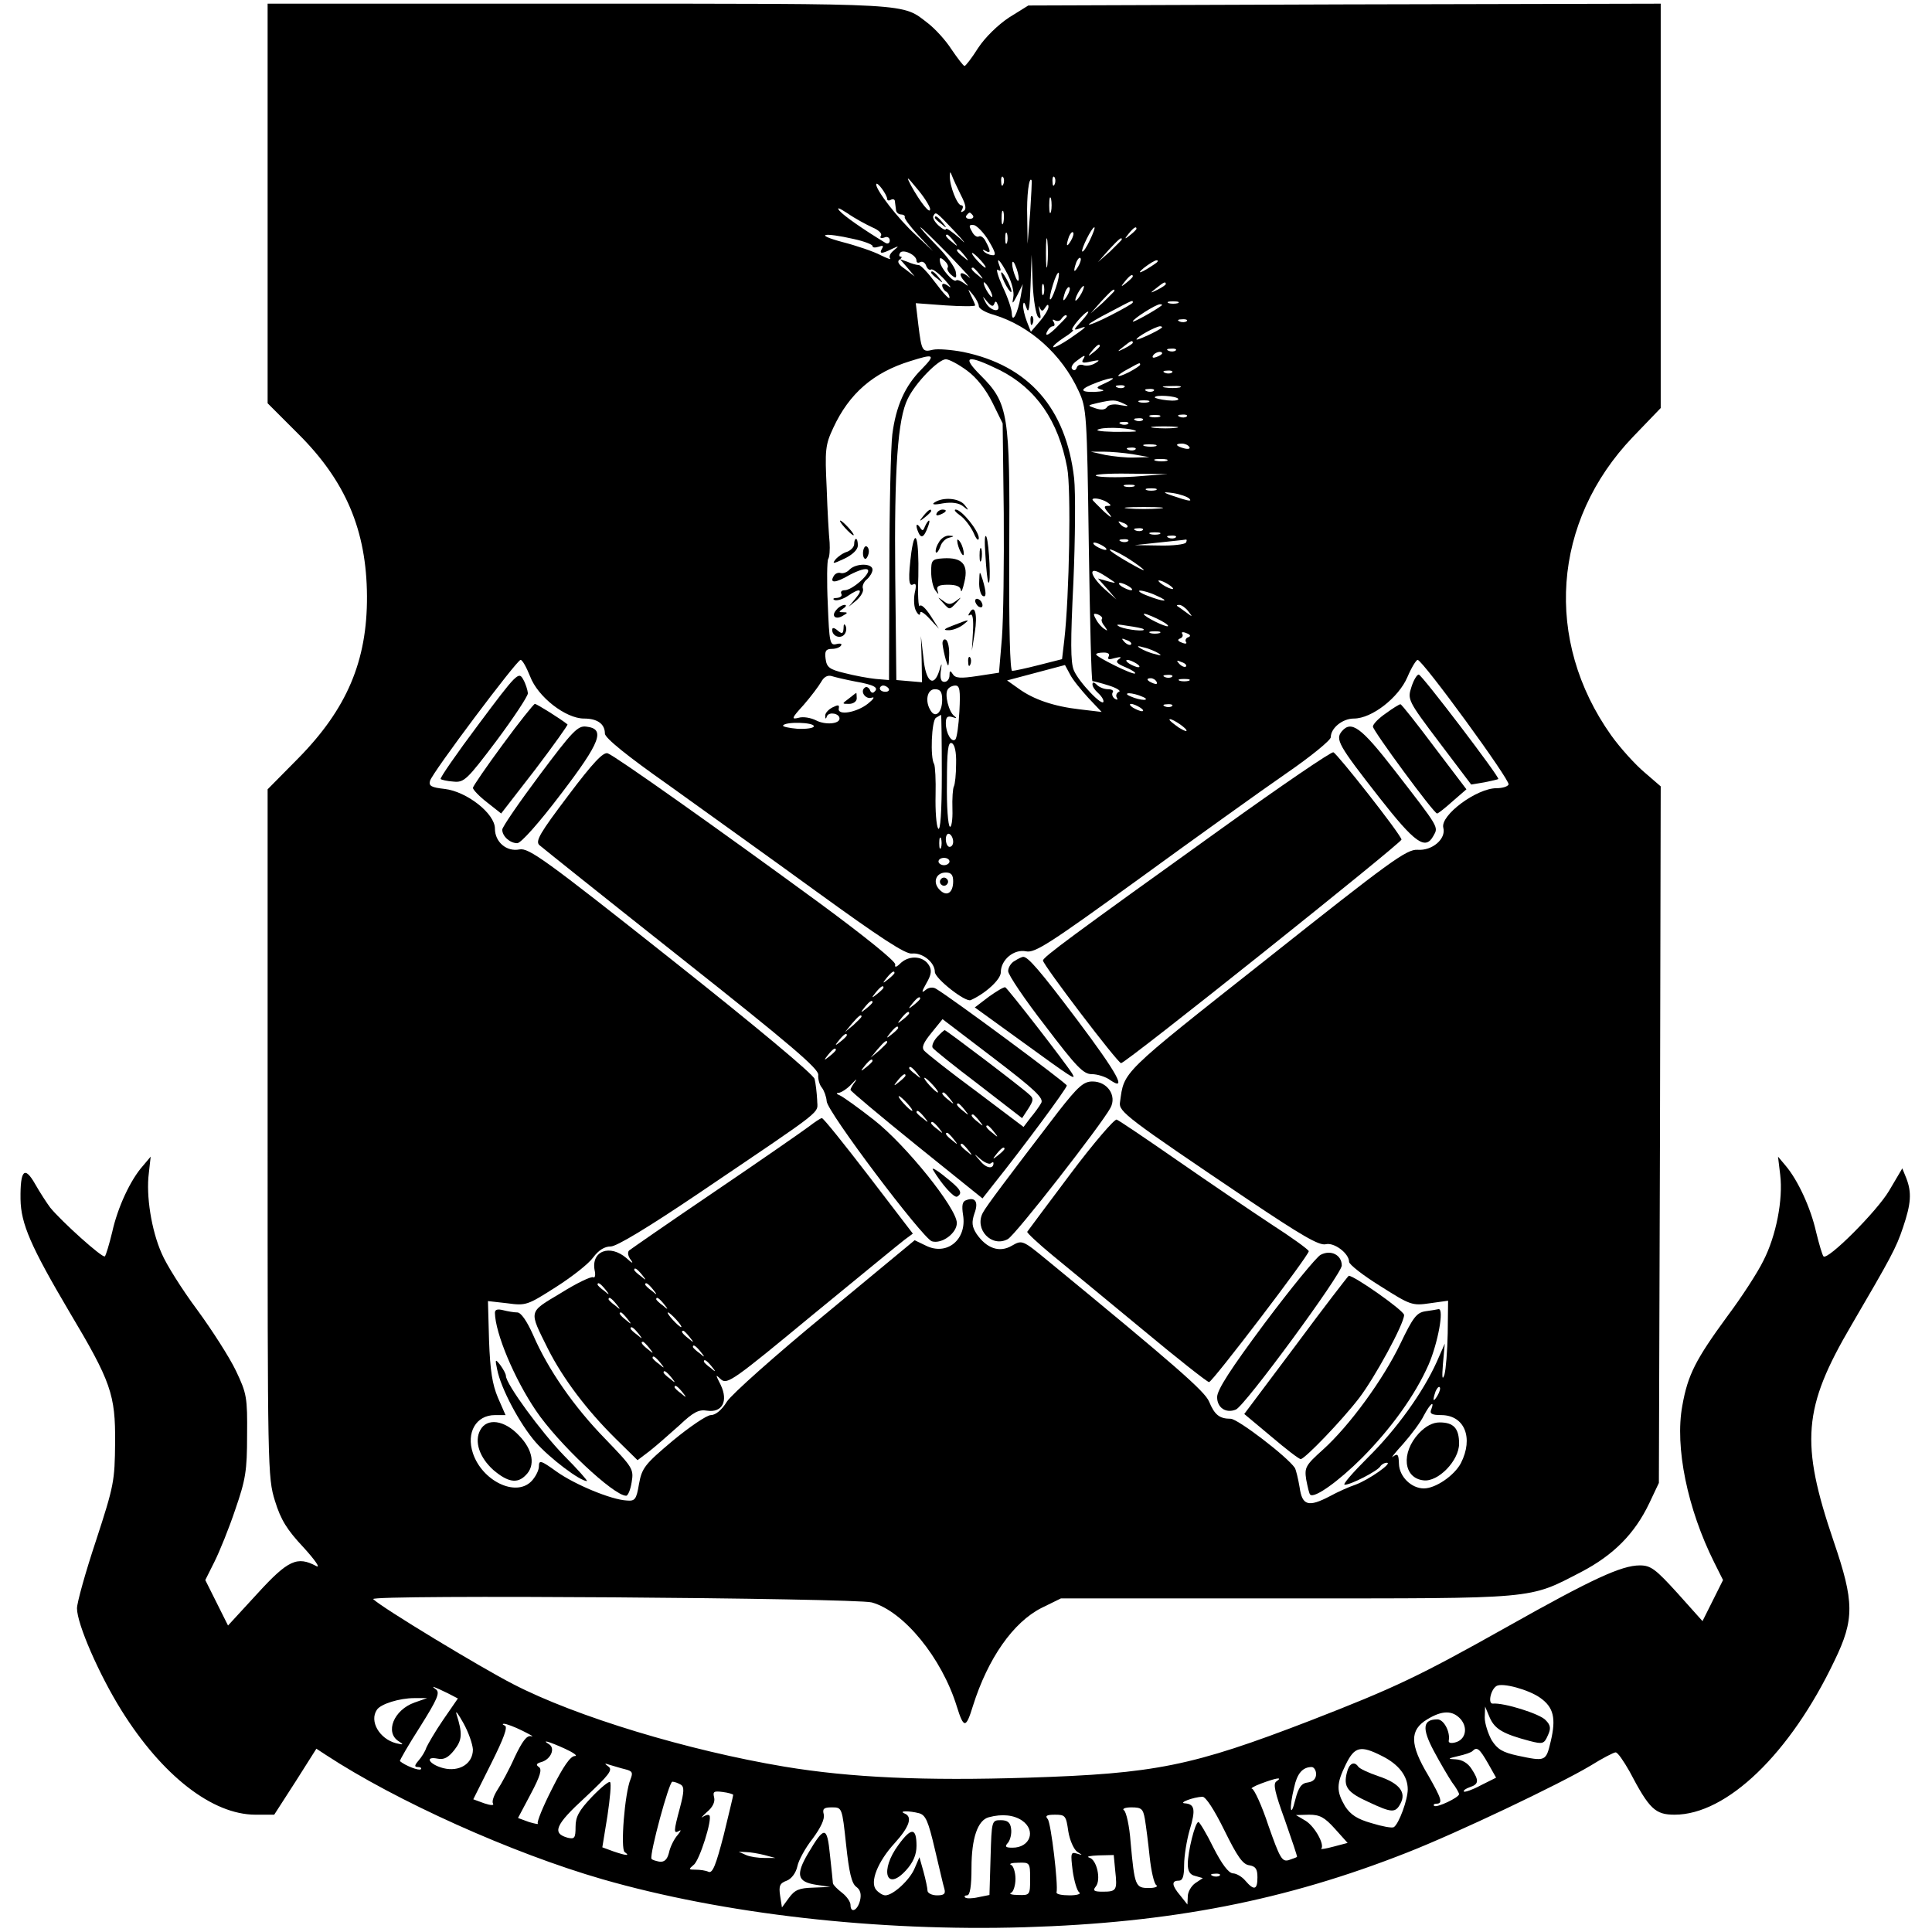
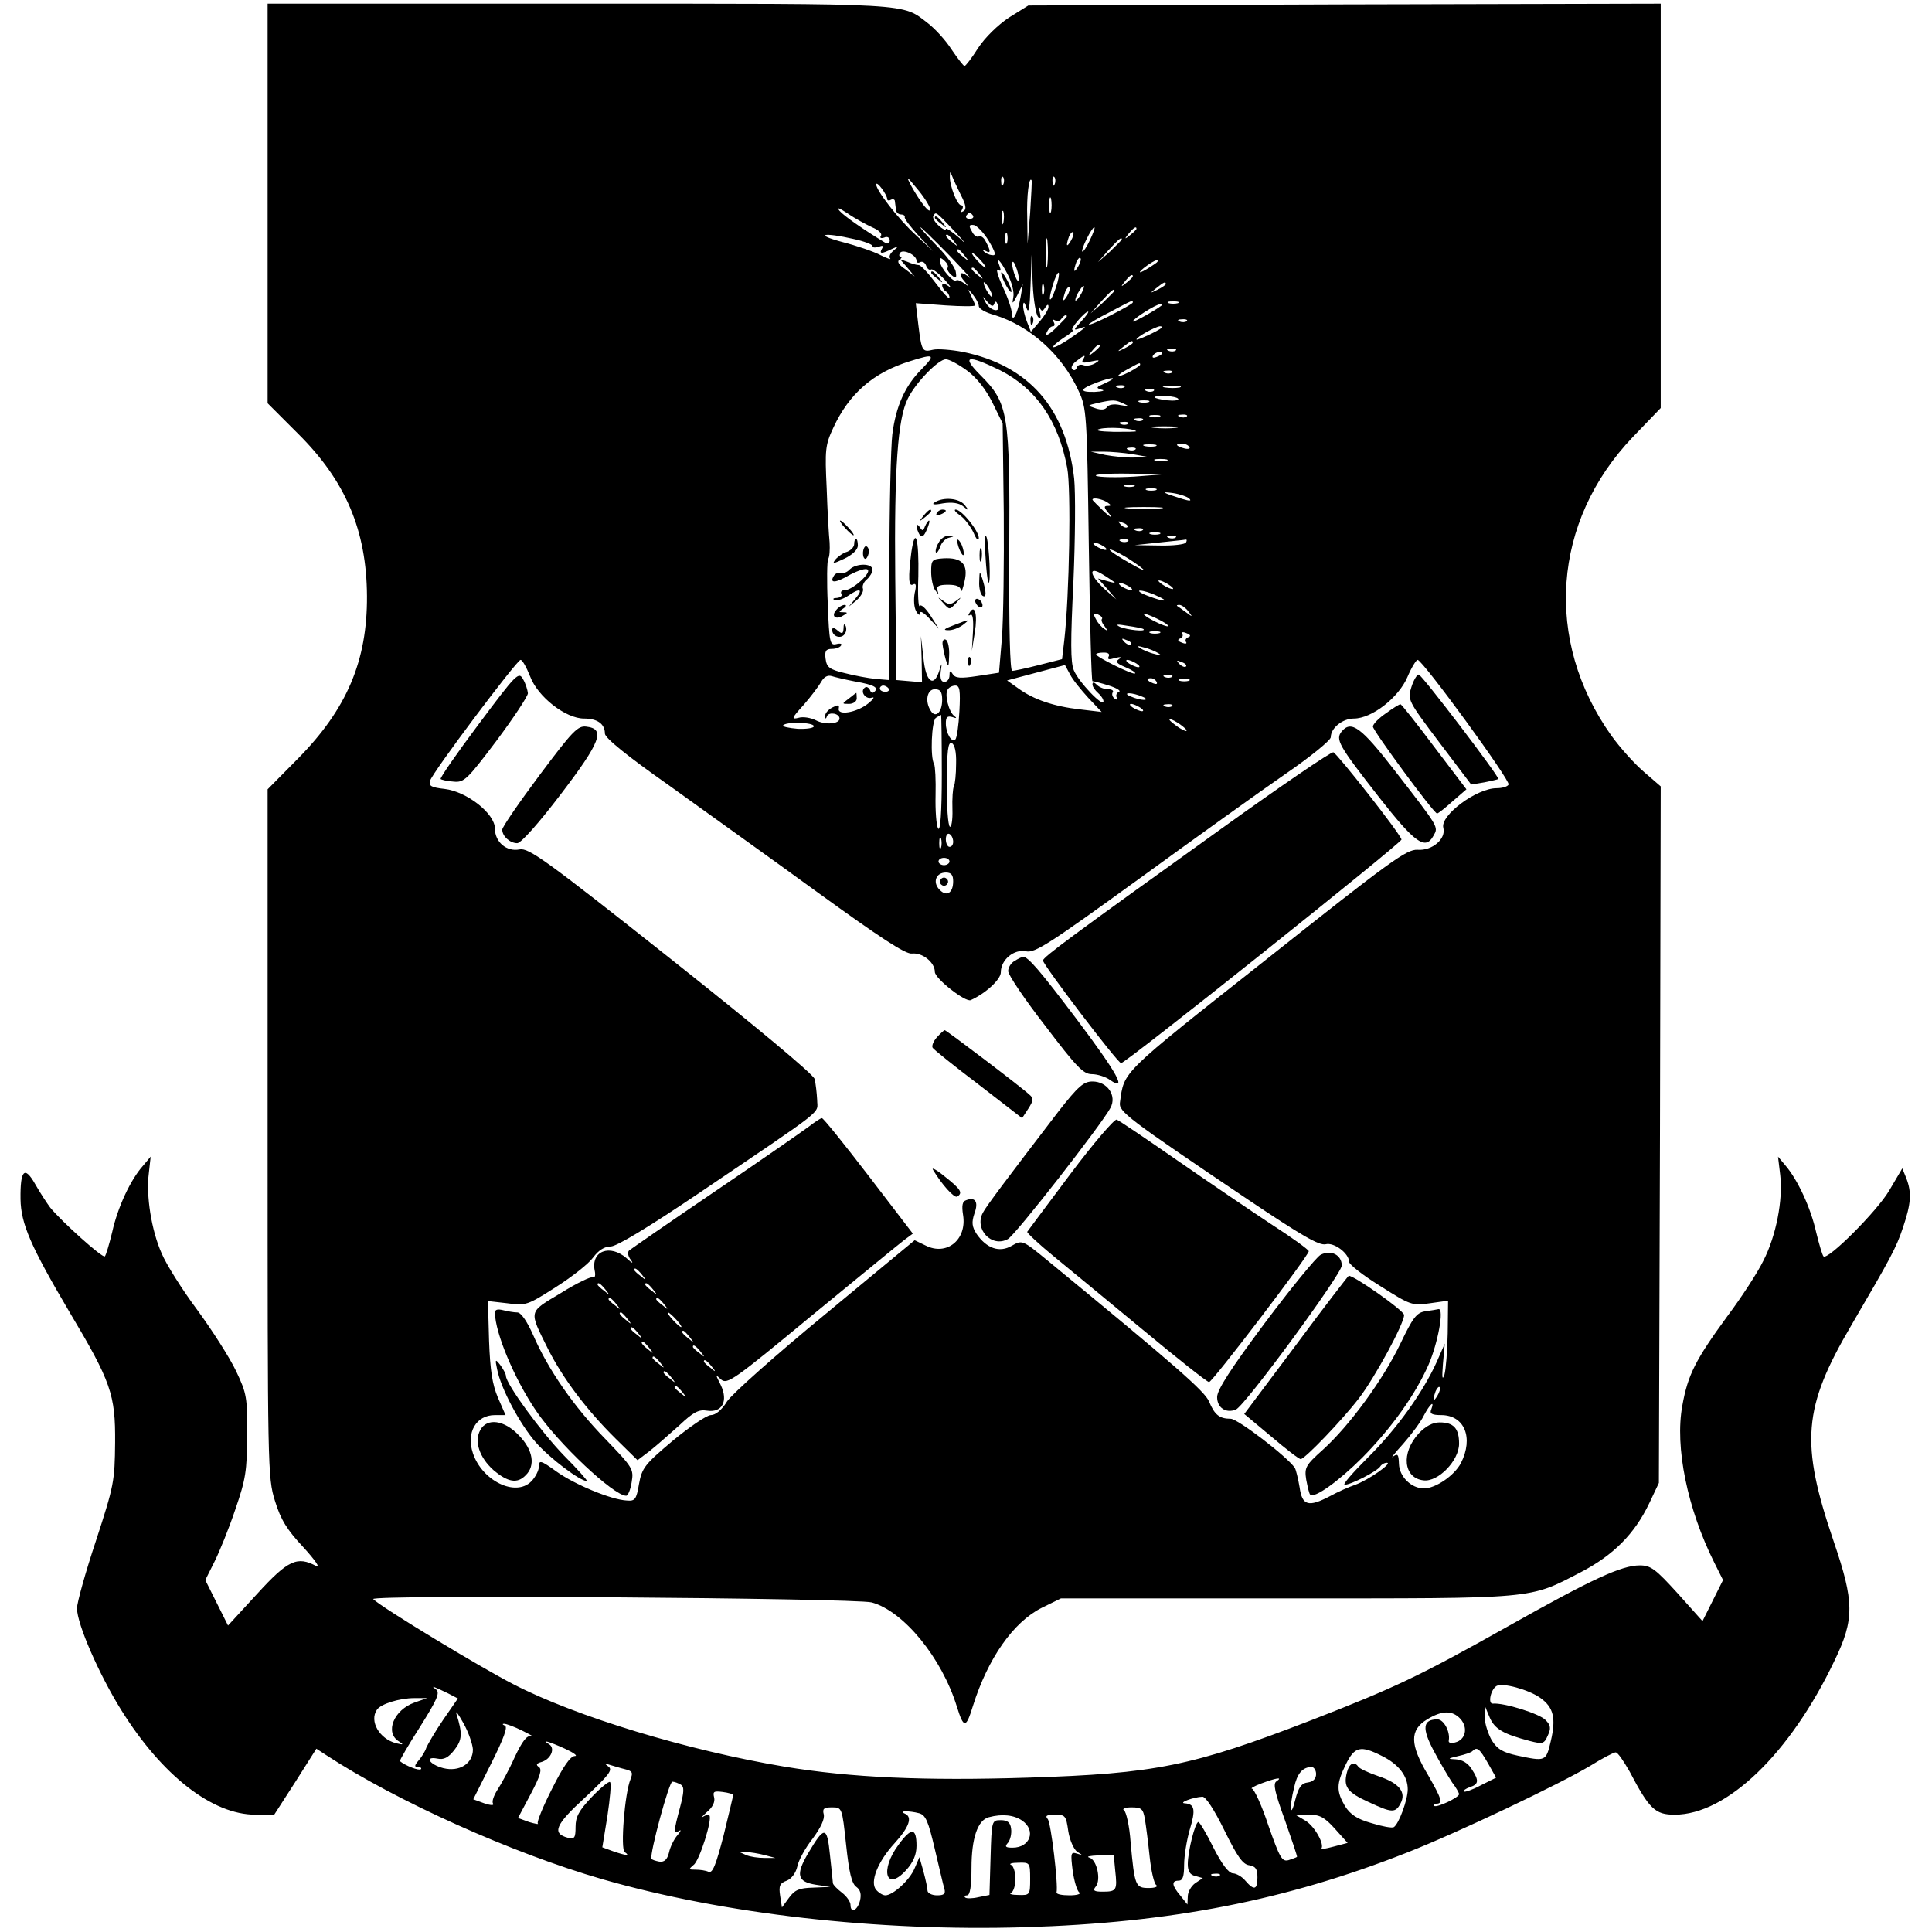
<svg xmlns="http://www.w3.org/2000/svg" version="1.0" width="527pt" height="527pt" viewBox="0 0 527 527" preserveAspectRatio="xMidYMid meet">
  <g transform="translate(0,527) scale(0.1,-0.1)" fill="#000000" stroke="none">
    <path d="M730 4715 l0 -545 83 -83 c130 -129 187 -264 188 -443 1 -177 -55 -308 -188 -443 l-83 -84 0 -937 c0 -915 0 -940 20 -1004 16 -52 33 -79 78 -127 31 -34 47 -57 35 -51 -52 28 -77 17 -161 -75 l-80 -87 -31 62 -31 62 25 50 c14 28 40 92 57 143 28 81 32 105 32 202 1 103 -1 114 -30 175 -17 36 -65 111 -106 167 -41 55 -85 125 -97 154 -28 63 -43 158 -35 219 l5 45 -21 -25 c-34 -38 -69 -113 -84 -181 -8 -33 -17 -63 -20 -66 -6 -6 -119 96 -149 133 -9 12 -28 41 -41 64 -29 51 -41 39 -40 -41 1 -67 28 -129 133 -307 114 -191 126 -226 125 -357 -1 -105 -3 -117 -52 -267 -29 -87 -52 -170 -52 -185 0 -43 61 -182 121 -278 111 -178 248 -285 366 -285 l51 0 58 90 57 90 26 -17 c192 -126 508 -268 754 -339 330 -95 750 -143 1152 -131 399 12 712 73 1044 204 135 53 415 186 500 237 32 20 63 36 68 36 6 0 22 -24 38 -52 54 -103 70 -118 123 -118 142 0 315 166 436 420 55 113 54 161 -2 325 -92 270 -84 365 48 590 108 185 122 210 141 267 22 65 24 95 9 134 l-11 27 -36 -61 c-33 -56 -168 -191 -179 -179 -3 3 -12 33 -20 66 -15 67 -50 142 -83 181 l-21 25 6 -50 c8 -67 -11 -166 -46 -234 -15 -31 -59 -99 -98 -151 -87 -119 -108 -160 -123 -244 -21 -113 14 -282 87 -428 l24 -48 -28 -56 -28 -56 -68 76 c-60 66 -73 76 -103 76 -50 0 -130 -37 -361 -167 -242 -136 -308 -167 -537 -256 -324 -125 -424 -145 -770 -156 -284 -9 -484 0 -665 30 -263 44 -568 136 -740 225 -88 45 -359 209 -382 232 -13 13 1313 3 1360 -9 87 -24 191 -151 232 -284 19 -61 25 -60 44 2 41 130 110 228 187 267 l53 26 616 0 c688 0 658 -3 803 72 88 46 146 104 186 188 l26 55 3 950 2 950 -44 38 c-25 21 -66 66 -91 101 -184 259 -161 584 59 814 l76 79 0 552 0 551 -863 -2 -862 -3 -53 -33 c-30 -20 -65 -54 -84 -83 -17 -27 -34 -49 -37 -49 -3 0 -19 21 -36 46 -16 25 -45 56 -63 70 -73 56 -31 54 -952 54 l-850 0 0 -545z m1891 23 c14 -27 16 -39 7 -44 -7 -4 -8 -3 -4 4 4 7 3 12 -2 12 -11 0 -32 54 -31 79 0 14 1 14 6 1 3 -8 14 -32 24 -52z m-84 -37 c2 -19 -26 16 -52 63 -14 27 -12 26 16 -8 18 -21 34 -46 36 -55z m200 67 c-3 -8 -6 -5 -6 6 -1 11 2 17 5 13 3 -3 4 -12 1 -19z m140 0 c-3 -8 -6 -5 -6 6 -1 11 2 17 5 13 3 -3 4 -12 1 -19z m-67 -78 l-7 -85 -1 72 c-2 58 5 114 12 101 1 -2 -1 -41 -4 -88z m-390 37 c0 -4 5 -5 10 -2 6 3 11 1 11 -4 1 -6 2 -17 3 -23 0 -7 7 -13 14 -13 6 0 11 -3 10 -7 -2 -4 15 -26 37 -50 l40 -43 -48 45 c-48 44 -107 121 -107 137 1 11 30 -28 30 -40z m447 -34 c-3 -10 -5 -2 -5 17 0 19 2 27 5 18 2 -10 2 -26 0 -35z m-488 -43 c17 -7 28 -17 24 -23 -4 -6 0 -8 9 -5 8 4 15 0 15 -8 0 -7 -5 -10 -11 -7 -61 37 -114 74 -126 88 -9 11 -1 8 22 -7 20 -14 50 -30 67 -38z m358 13 c-3 -10 -5 -4 -5 12 0 17 2 24 5 18 2 -7 2 -21 0 -30z m-132 -25 c28 -30 33 -38 13 -18 -21 18 -38 30 -38 25 0 -4 -9 0 -20 10 -11 10 -17 22 -14 26 7 12 5 14 59 -43z m49 44 c3 -5 -1 -9 -9 -9 -8 0 -12 4 -9 9 3 4 7 8 9 8 2 0 6 -4 9 -8z m43 -69 c19 -32 21 -41 9 -39 -9 1 -19 6 -23 11 -4 4 -2 5 5 1 15 -9 15 -1 1 25 -5 11 -14 17 -19 14 -5 -3 -14 3 -19 14 -9 15 -8 19 6 17 8 -2 27 -21 40 -43z m-107 -40 c41 -43 65 -69 53 -59 -24 20 -32 10 -10 -14 10 -12 9 -12 -4 -2 -9 6 -18 10 -21 7 -7 -7 -42 33 -44 51 -2 12 1 13 12 3 7 -6 12 -15 9 -19 -3 -4 2 -13 10 -20 13 -11 15 -9 12 9 -2 12 -25 44 -52 71 -27 28 -47 50 -44 50 2 0 38 -35 79 -77z m383 42 c-9 -19 -18 -33 -21 -31 -4 5 26 66 33 66 3 0 -3 -16 -12 -35z m127 31 c0 -2 -8 -10 -17 -17 -16 -13 -17 -12 -4 4 13 16 21 21 21 13z m-353 -38 c-3 -7 -5 -2 -5 12 0 14 2 19 5 13 2 -7 2 -19 0 -25z m110 -60 c-2 -18 -4 -4 -4 32 0 36 2 50 4 33 2 -18 2 -48 0 -65z m64 65 c-12 -20 -14 -14 -5 12 4 9 9 14 11 11 3 -2 0 -13 -6 -23z m-592 5 c28 -6 51 -15 51 -19 0 -5 7 -5 17 -2 11 4 14 3 9 -5 -9 -15 -1 -15 27 -1 20 9 20 9 5 -4 -10 -8 -14 -17 -10 -22 4 -4 -8 0 -26 9 -19 10 -66 26 -105 36 -78 21 -51 27 32 8z m272 -5 c13 -16 12 -17 -3 -4 -17 13 -22 21 -14 21 2 0 10 -8 17 -17z m459 4 c0 -2 -15 -16 -32 -33 l-33 -29 29 33 c28 30 36 37 36 29z m-560 -58 c0 -6 5 -7 10 -4 6 3 13 -1 16 -9 3 -9 9 -14 14 -11 4 2 20 -10 36 -27 16 -18 21 -26 12 -19 -11 8 -18 9 -18 3 0 -6 5 -14 10 -17 6 -3 10 -11 10 -17 0 -6 -17 12 -37 39 -20 27 -41 50 -47 50 -6 0 -20 4 -31 9 l-20 7 20 -23 20 -24 -26 20 c-18 12 -23 21 -15 26 6 4 7 8 3 8 -5 0 -5 5 -2 10 7 12 45 -5 45 -21z m131 14 c13 -16 12 -17 -3 -4 -17 13 -22 21 -14 21 2 0 10 -8 17 -17z m44 -13 c10 -11 16 -20 13 -20 -3 0 -13 9 -23 20 -10 11 -16 20 -13 20 3 0 13 -9 23 -20z m157 -155 c7 -7 8 -2 4 15 -3 14 -3 19 0 11 5 -11 8 -11 15 0 6 9 9 10 9 2 0 -7 -11 -25 -24 -40 l-24 -28 -11 28 c-6 16 -11 36 -10 45 1 11 4 7 9 -8 6 -18 9 0 11 60 l3 85 3 -80 c2 -44 9 -84 15 -90z m109 138 c-12 -20 -14 -14 -5 12 4 9 9 14 11 11 3 -2 0 -13 -6 -23z m-192 -22 c11 -21 18 -49 15 -62 -4 -20 -2 -19 11 6 l15 30 -6 -35 c-8 -45 -23 -74 -24 -45 0 11 -11 44 -25 73 -13 29 -19 50 -13 46 8 -5 9 -2 5 9 -12 31 2 17 22 -22z m30 -11 c0 -9 -4 -8 -9 5 -5 11 -9 27 -9 35 0 9 4 8 9 -5 5 -11 9 -27 9 -35z m371 40 c-35 -24 -54 -31 -30 -11 14 11 30 21 35 21 6 0 3 -5 -5 -10z m-479 -27 c13 -16 12 -17 -3 -4 -17 13 -22 21 -14 21 2 0 10 -8 17 -17z m209 -38 c-16 -47 -23 -40 -8 8 6 20 13 35 16 33 2 -3 -1 -21 -8 -41z m210 31 c0 -2 -8 -10 -17 -17 -16 -13 -17 -12 -4 4 13 16 21 21 21 13z m-390 -36 c6 -11 8 -20 6 -20 -3 0 -10 9 -16 20 -6 11 -8 20 -6 20 3 0 10 -9 16 -20z m147 -12 c-3 -7 -5 -2 -5 12 0 14 2 19 5 13 2 -7 2 -19 0 -25z m333 27 c0 -2 -10 -9 -22 -15 -22 -11 -22 -10 -4 4 21 17 26 19 26 11z m-269 -32 c-12 -20 -14 -14 -5 12 4 9 9 14 11 11 3 -2 0 -13 -6 -23z m39 7 c-6 -11 -13 -20 -16 -20 -2 0 0 9 6 20 6 11 13 20 16 20 2 0 0 -9 -6 -20z m-280 -35 c0 -7 19 -18 42 -24 97 -30 184 -107 230 -207 22 -47 23 -61 28 -422 3 -204 7 -371 10 -370 3 0 23 -5 45 -12 22 -7 34 -15 27 -17 -6 -3 -9 -10 -6 -15 4 -7 2 -8 -5 -4 -6 4 -9 12 -6 17 4 5 -2 9 -12 9 -11 0 -24 5 -31 12 -8 8 -12 8 -12 1 0 -6 7 -16 15 -23 8 -7 15 -17 15 -23 0 -18 -68 53 -81 85 -9 22 -9 79 -1 241 5 116 6 244 2 282 -22 192 -124 308 -303 345 -32 6 -69 9 -82 6 -29 -7 -31 -5 -40 68 l-7 59 81 -6 c45 -3 81 -3 81 0 0 2 -5 14 -11 26 -10 21 -10 21 5 3 9 -11 16 -25 16 -31z m370 42 c0 -2 -15 -16 -32 -33 l-33 -29 29 33 c28 30 36 37 36 29z m-328 -36 c3 9 6 8 10 -3 9 -23 -22 -16 -34 8 -9 18 -9 18 5 1 11 -13 16 -14 19 -6z m378 4 c0 -3 -27 -18 -60 -35 -33 -17 -60 -28 -60 -25 0 2 26 18 58 34 64 34 62 33 62 26z m123 -2 c-7 -2 -19 -2 -25 0 -7 3 -2 5 12 5 14 0 19 -2 13 -5z m-44 -6 c-16 -13 -79 -48 -79 -44 0 7 63 47 74 47 5 0 7 -1 5 -3z m-220 -44 c-21 -23 -22 -25 -4 -19 24 9 19 4 -29 -29 -21 -14 -40 -24 -43 -22 -2 3 11 14 29 26 18 11 29 21 24 21 -10 0 33 50 42 50 3 0 -5 -12 -19 -27z m-39 14 c0 -2 -14 -16 -31 -33 -19 -18 -28 -22 -24 -11 4 9 11 17 17 17 5 0 6 5 2 12 -4 6 -3 8 4 4 6 -3 13 -2 17 4 6 9 15 14 15 7z m327 -13 c-3 -3 -12 -4 -19 -1 -8 3 -5 6 6 6 11 1 17 -2 13 -5z m-68 -18 c-10 -9 -69 -36 -69 -32 0 7 52 35 64 36 5 0 7 -2 5 -4z m-79 -41 c0 -2 -10 -9 -22 -15 -22 -11 -22 -10 -4 4 21 17 26 19 26 11z m-90 -9 c0 -2 -8 -10 -17 -17 -16 -13 -17 -12 -4 4 13 16 21 21 21 13z m207 -12 c-3 -3 -12 -4 -19 -1 -8 3 -5 6 6 6 11 1 17 -2 13 -5z m-37 -8 c0 -2 -7 -7 -16 -10 -8 -3 -12 -2 -9 4 6 10 25 14 25 6z m-656 -43 c-45 -45 -70 -100 -80 -178 -4 -33 -8 -197 -8 -365 l-1 -305 -36 3 c-20 2 -58 9 -85 16 -42 10 -49 16 -52 39 -3 21 1 27 17 27 11 0 22 4 25 9 4 5 -2 7 -13 4 -17 -4 -19 4 -23 109 -3 62 -2 118 1 123 4 6 5 26 4 45 -2 19 -6 86 -8 148 -5 105 -4 118 18 165 43 93 109 151 210 182 66 21 70 18 31 -22z m440 26 c-5 -9 1 -10 22 -5 24 5 26 4 11 -5 -10 -6 -24 -8 -32 -5 -8 3 -16 0 -18 -7 -2 -7 -8 -9 -12 -4 -5 4 0 14 11 22 23 18 27 18 18 4z m-316 -30 c26 -19 51 -51 69 -87 l28 -57 3 -245 c1 -135 -1 -288 -5 -340 l-8 -95 -59 -9 c-46 -7 -60 -6 -67 5 -7 11 -9 10 -9 -3 0 -10 -6 -18 -14 -18 -9 0 -12 9 -10 28 4 26 3 26 -4 2 -15 -47 -37 -30 -43 35 l-7 60 2 -63 1 -63 -35 3 -35 3 -3 280 c-3 298 7 433 34 487 21 44 84 108 104 108 9 0 35 -14 58 -31z m90 1 c98 -50 159 -137 183 -266 11 -57 6 -350 -8 -471 l-6 -51 -63 -16 c-35 -9 -68 -16 -73 -16 -6 0 -9 117 -8 323 2 378 -2 407 -78 483 -54 54 -37 58 53 14z m382 15 c0 -2 -13 -11 -30 -20 -38 -19 -40 -11 -2 9 31 17 32 18 32 11z m87 -21 c-3 -3 -12 -4 -19 -1 -8 3 -5 6 6 6 11 1 17 -2 13 -5z m-182 -29 c-25 -11 -27 -13 -10 -18 11 -2 2 -5 -19 -6 -44 -1 -41 8 7 26 43 16 59 15 22 -2z m52 -11 c-3 -3 -12 -4 -19 -1 -8 3 -5 6 6 6 11 1 17 -2 13 -5z m151 -1 c-10 -2 -28 -2 -40 0 -13 2 -5 4 17 4 22 1 32 -1 23 -4z m-71 -9 c-3 -3 -12 -4 -19 -1 -8 3 -5 6 6 6 11 1 17 -2 13 -5z m67 -22 c2 -4 -11 -6 -30 -4 -19 2 -34 6 -34 8 0 8 59 4 64 -4z m-149 -13 c16 -7 14 -8 -9 -4 -17 4 -32 1 -36 -5 -5 -8 -16 -9 -31 -4 -24 8 -24 8 6 15 41 9 47 9 70 -2z m68 4 c-7 -2 -19 -2 -25 0 -7 3 -2 5 12 5 14 0 19 -2 13 -5z m30 -40 c-7 -2 -19 -2 -25 0 -7 3 -2 5 12 5 14 0 19 -2 13 -5z m74 1 c-3 -3 -12 -4 -19 -1 -8 3 -5 6 6 6 11 1 17 -2 13 -5z m-120 -10 c-3 -3 -12 -4 -19 -1 -8 3 -5 6 6 6 11 1 17 -2 13 -5z m-40 -10 c-3 -3 -12 -4 -19 -1 -8 3 -5 6 6 6 11 1 17 -2 13 -5z m22 -20 c2 -2 -25 -2 -60 -2 -42 1 -55 4 -39 8 22 6 89 2 99 -6z m109 9 c-15 -2 -42 -2 -60 0 -18 2 -6 4 27 4 33 0 48 -2 33 -4z m-55 -50 c-7 -2 -21 -2 -30 0 -10 3 -4 5 12 5 17 0 24 -2 18 -5z m91 -2 c4 -5 -3 -7 -14 -4 -23 6 -26 13 -6 13 8 0 17 -4 20 -9z m-147 -7 c-3 -3 -12 -4 -19 -1 -8 3 -5 6 6 6 11 1 17 -2 13 -5z m-7 -13 l45 -8 -40 -1 c-22 -1 -58 3 -80 7 l-40 9 35 0 c19 0 55 -3 80 -7z m93 -18 c-7 -2 -21 -2 -30 0 -10 3 -4 5 12 5 17 0 24 -2 18 -5z m-88 -43 c-49 -3 -97 -2 -105 2 -8 4 32 7 90 6 l105 -1 -90 -7z m-2 -27 c-7 -2 -19 -2 -25 0 -7 3 -2 5 12 5 14 0 19 -2 13 -5z m60 -10 c-7 -2 -19 -2 -25 0 -7 3 -2 5 12 5 14 0 19 -2 13 -5z m91 -23 c7 -7 1 -7 -19 -1 -54 17 -61 21 -25 16 19 -3 39 -10 44 -15z m-224 -10 c12 -8 12 -10 1 -10 -11 0 -10 -5 5 -22 10 -13 4 -10 -14 6 -17 17 -32 31 -32 33 0 7 26 2 40 -7z m143 -17 c-24 -2 -62 -2 -85 0 -24 2 -5 4 42 4 47 0 66 -2 43 -4z m-88 -51 c-3 -3 -11 0 -18 7 -9 10 -8 11 6 5 10 -3 15 -9 12 -12z m42 -8 c-3 -3 -12 -4 -19 -1 -8 3 -5 6 6 6 11 1 17 -2 13 -5z m46 -11 c-7 -2 -19 -2 -25 0 -7 3 -2 5 12 5 14 0 19 -2 13 -5z m44 -9 c-3 -3 -12 -4 -19 -1 -8 3 -5 6 6 6 11 1 17 -2 13 -5z m-130 -10 c-3 -3 -12 -4 -19 -1 -8 3 -5 6 6 6 11 1 17 -2 13 -5z m158 -4 c-3 -5 -36 -9 -73 -8 l-67 1 65 7 c36 4 69 7 73 8 5 1 5 -2 2 -8z m-225 -10 c8 -5 11 -10 5 -10 -5 0 -17 5 -25 10 -8 5 -10 10 -5 10 6 0 17 -5 25 -10z m70 -35 c22 -14 40 -28 40 -30 0 -4 -75 39 -89 51 -15 13 16 0 49 -21z m-40 -63 c3 -3 -6 -1 -20 3 l-25 7 25 -28 25 -29 -33 29 c-41 38 -44 64 -4 39 15 -9 29 -19 32 -21z m160 -18 c0 -2 -9 0 -20 6 -11 6 -20 13 -20 16 0 2 9 0 20 -6 11 -6 20 -13 20 -16z m-120 6 c8 -5 11 -10 5 -10 -5 0 -17 5 -25 10 -8 5 -10 10 -5 10 6 0 17 -5 25 -10z m75 -25 c39 -17 21 -18 -25 0 -19 7 -28 14 -20 14 8 0 29 -6 45 -14z m86 -42 c13 -17 13 -17 -6 -3 -11 8 -22 16 -24 17 -2 2 0 3 6 3 6 0 17 -8 24 -17z m-235 -21 c-3 -3 0 -12 7 -20 9 -13 9 -14 0 -8 -7 4 -18 16 -23 26 -9 16 -8 18 5 14 9 -4 13 -9 11 -12z m180 -20 c-5 -4 -66 26 -66 33 0 3 16 -3 35 -12 19 -9 33 -18 31 -21z m-67 -8 c9 -8 -45 -2 -64 6 -14 7 -8 8 20 3 22 -3 42 -7 44 -9z m44 -11 c-7 -2 -19 -2 -25 0 -7 3 -2 5 12 5 14 0 19 -2 13 -5z m79 -11 c-7 -2 -10 -8 -7 -13 4 -5 -2 -6 -11 -2 -11 4 -13 8 -6 11 7 2 10 8 7 13 -4 5 2 6 11 2 11 -4 13 -8 6 -11z m-157 -20 c-3 -3 -11 0 -18 7 -9 10 -8 11 6 5 10 -3 15 -9 12 -12z m75 -24 c10 -6 7 -7 -10 -2 -14 3 -32 11 -40 16 -10 6 -7 7 10 2 14 -3 32 -11 40 -16z m-136 -9 c-4 -8 1 -9 17 -4 16 4 20 3 11 -3 -10 -7 -6 -12 18 -22 17 -7 29 -15 26 -17 -5 -5 -106 45 -106 52 0 3 9 5 21 5 12 0 17 -4 13 -11z m-1578 -54 c21 -56 97 -115 147 -115 37 0 57 -15 57 -41 0 -12 62 -62 173 -140 94 -68 278 -199 407 -293 171 -124 241 -170 258 -167 28 3 62 -24 62 -50 0 -18 84 -84 98 -77 40 18 82 56 82 76 0 34 36 64 69 57 24 -5 64 21 307 197 154 112 334 241 402 288 67 46 122 91 122 99 0 25 32 51 63 51 49 0 122 57 146 113 11 26 24 47 28 47 14 -1 254 -330 248 -340 -3 -6 -18 -10 -33 -10 -54 0 -154 -74 -145 -108 8 -30 -30 -63 -70 -60 -30 2 -75 -31 -414 -300 -400 -316 -386 -303 -398 -389 -4 -25 18 -42 349 -265 146 -98 194 -126 212 -122 23 6 64 -25 64 -48 0 -7 38 -37 85 -66 82 -52 87 -54 135 -47 l50 7 -1 -89 c-1 -48 -5 -99 -9 -113 -6 -17 -7 -7 -4 30 l5 55 -22 -50 c-38 -84 -110 -184 -188 -261 -41 -41 -70 -74 -63 -74 17 0 89 37 97 50 3 5 11 10 18 10 17 0 -50 -47 -86 -60 -18 -6 -49 -20 -69 -31 -59 -31 -76 -26 -83 24 -4 24 -10 48 -13 53 -21 31 -156 134 -175 134 -31 0 -44 11 -59 47 -12 28 -88 95 -441 385 -68 56 -69 56 -97 40 -34 -20 -69 -7 -96 32 -13 20 -14 32 -6 56 12 32 2 46 -23 36 -10 -3 -12 -15 -8 -40 11 -68 -45 -113 -103 -83 l-29 14 -244 -202 c-135 -111 -255 -218 -268 -238 -14 -23 -31 -37 -44 -37 -11 0 -58 -32 -104 -70 -76 -64 -84 -74 -92 -118 -7 -42 -11 -47 -33 -45 -43 2 -143 44 -192 79 -43 31 -48 32 -48 14 0 -11 -10 -30 -21 -41 -43 -43 -134 2 -159 77 -19 57 9 104 60 104 l29 0 -21 48 c-15 36 -21 73 -24 155 l-3 108 53 -6 c51 -7 55 -5 132 44 44 28 90 64 102 81 15 20 31 30 48 30 16 0 102 52 237 143 359 243 326 217 326 257 -1 19 -4 45 -7 57 -4 13 -161 144 -392 327 -342 271 -388 304 -413 299 -35 -7 -67 20 -67 57 0 41 -77 101 -137 108 -36 4 -44 8 -40 22 5 21 237 330 247 330 5 0 16 -20 26 -45z m1654 35 c8 -5 11 -10 5 -10 -5 0 -17 5 -25 10 -8 5 -10 10 -5 10 6 0 17 -5 25 -10z m135 -8 c-3 -3 -11 0 -18 7 -9 10 -8 11 6 5 10 -3 15 -9 12 -12z m-266 -86 l36 -38 -59 7 c-71 8 -127 27 -168 57 l-31 22 79 21 79 21 14 -26 c7 -14 30 -42 50 -64z m-636 45 c52 -9 65 -17 52 -28 -4 -5 -10 -2 -12 5 -3 6 -9 10 -13 7 -16 -10 1 -34 18 -28 9 3 5 -4 -10 -16 -31 -25 -85 -34 -80 -13 2 10 -2 10 -18 2 -11 -6 -20 -16 -19 -23 0 -9 2 -9 5 0 6 12 34 7 34 -7 0 -15 -39 -18 -64 -5 -14 7 -35 11 -48 7 -20 -5 -19 -1 14 35 20 23 41 51 48 63 7 13 17 19 28 16 9 -3 39 -10 65 -15z m864 13 c-3 -3 -12 -4 -19 -1 -8 3 -5 6 6 6 11 1 17 -2 13 -5z m-42 -14 c3 -6 -1 -7 -9 -4 -18 7 -21 14 -7 14 6 0 13 -4 16 -10z m88 3 c-7 -2 -19 -2 -25 0 -7 3 -2 5 12 5 14 0 19 -2 13 -5z m-819 -21 c3 -5 -1 -9 -9 -9 -8 0 -15 4 -15 9 0 4 4 8 9 8 6 0 12 -4 15 -8z m193 -62 c-2 -39 -7 -73 -11 -77 -10 -10 -26 17 -26 44 0 17 4 21 18 17 11 -4 13 -3 5 3 -15 11 -27 59 -18 72 3 6 13 11 21 11 12 0 14 -13 11 -70z m-47 31 c0 -34 -18 -51 -31 -30 -17 26 -10 59 11 59 15 0 20 -7 20 -29z m545 9 c13 -5 14 -9 5 -9 -8 0 -24 4 -35 9 -13 5 -14 9 -5 9 8 0 24 -4 35 -9z m-5 -30 c8 -5 11 -10 5 -10 -5 0 -17 5 -25 10 -8 5 -10 10 -5 10 6 0 17 -5 25 -10z m87 4 c-3 -3 -12 -4 -19 -1 -8 3 -5 6 6 6 11 1 17 -2 13 -5z m-628 -186 c0 -104 -4 -157 -10 -148 -5 8 -8 49 -7 91 1 41 -1 79 -4 85 -11 17 -7 118 5 126 7 4 13 8 14 8 1 0 2 -73 2 -162z m667 121 c3 -6 -5 -3 -20 6 -14 10 -26 19 -26 22 0 7 39 -17 46 -28z m-1016 10 c0 -5 -20 -8 -44 -7 -24 2 -42 6 -40 9 6 11 84 9 84 -2z m388 -102 c0 -29 -3 -56 -6 -62 -3 -5 -5 -33 -4 -63 1 -29 -3 -50 -7 -47 -5 3 -9 56 -8 119 0 88 3 113 13 109 8 -3 13 -24 12 -56z m-8 -213 c0 -8 -4 -14 -10 -14 -5 0 -10 9 -10 21 0 11 5 17 10 14 6 -3 10 -13 10 -21z m-33 -16 c-3 -7 -5 -2 -5 12 0 14 2 19 5 13 2 -7 2 -19 0 -25z m23 -38 c0 -5 -7 -10 -15 -10 -8 0 -15 5 -15 10 0 6 7 10 15 10 8 0 15 -4 15 -10z m10 -54 c0 -32 -18 -43 -37 -23 -20 20 -10 47 17 47 15 0 20 -7 20 -24z m1321 -1403 c-12 -20 -14 -14 -5 12 4 9 9 14 11 11 3 -2 0 -13 -6 -23z m-17 -38 c-5 -11 2 -15 27 -15 64 0 89 -62 54 -131 -18 -34 -69 -69 -101 -69 -34 0 -67 32 -68 67 -1 26 -3 29 -16 20 -8 -7 4 9 27 34 23 26 49 61 57 78 17 32 30 43 20 16z m297 -786 c37 -26 44 -56 29 -119 -13 -55 -14 -55 -90 -39 -41 9 -55 17 -71 42 -10 18 -19 46 -19 62 l1 30 13 -31 c14 -31 37 -44 109 -63 35 -9 39 -8 49 15 9 19 8 28 -6 42 -15 17 -114 48 -144 45 -14 -1 -6 38 10 48 16 10 88 -10 119 -32z m-2979 12 l27 -14 -40 -58 c-22 -32 -42 -67 -46 -76 -3 -10 -13 -26 -21 -35 -12 -14 -12 -18 -2 -18 7 0 11 -3 8 -6 -5 -5 -43 10 -57 22 -2 1 23 44 55 94 47 75 55 93 43 102 -17 12 -4 7 33 -11z m-91 -25 c-57 -20 -82 -82 -43 -106 14 -9 13 -10 -8 -5 -45 12 -73 60 -52 91 10 16 62 32 102 32 l35 0 -34 -12z m159 -128 c0 -39 -37 -62 -81 -51 -38 10 -52 33 -16 26 18 -4 30 3 46 23 22 28 23 45 6 99 -3 11 5 0 19 -25 14 -25 25 -57 26 -72z m2694 83 c21 -24 14 -57 -15 -64 -12 -3 -19 -1 -17 6 4 24 -14 57 -31 57 -40 0 -43 -24 -10 -86 17 -32 40 -71 50 -86 11 -14 19 -29 19 -32 0 -9 -61 -38 -68 -32 -3 3 0 6 6 6 19 0 14 14 -22 77 -51 85 -51 124 -3 153 41 25 69 25 91 1z m-2559 -32 c22 -11 33 -17 24 -15 -12 3 -24 -13 -45 -57 -15 -34 -37 -74 -47 -89 -10 -16 -16 -32 -12 -38 3 -5 -6 -5 -24 1 l-30 11 49 98 c34 68 46 100 37 103 -7 3 -7 5 -2 5 6 0 28 -8 50 -19z m116 -49 c24 -11 36 -20 27 -20 -12 0 -32 -29 -62 -89 -25 -49 -42 -91 -39 -95 4 -3 -7 -1 -24 4 l-30 11 35 66 c26 49 31 67 22 73 -9 6 -7 10 8 14 25 8 37 37 20 48 -23 14 -1 8 43 -12z m2229 -20 c46 -23 70 -55 70 -91 0 -28 -24 -94 -38 -103 -5 -3 -32 2 -61 11 -39 11 -57 23 -72 46 -24 41 -24 61 2 114 24 49 40 53 99 23z m289 -20 l22 -39 -42 -21 c-22 -12 -43 -19 -46 -17 -2 3 5 8 16 12 25 8 26 18 5 50 -10 16 -26 25 -43 26 -23 1 -23 2 7 9 18 4 36 10 39 14 12 12 19 6 42 -34z m-2354 -16 c20 -5 22 -9 15 -27 -16 -38 -28 -191 -16 -199 16 -11 4 -10 -31 2 l-30 11 14 86 c7 47 11 89 7 92 -3 3 -25 -15 -50 -41 -35 -37 -44 -54 -44 -81 0 -31 -3 -34 -21 -30 -44 12 -35 35 47 110 65 61 76 75 64 84 -12 9 -12 10 3 5 11 -3 29 -9 42 -12z m1885 -13 c0 -13 -8 -21 -22 -23 -18 -2 -26 -13 -35 -48 -13 -53 -17 -23 -3 34 8 38 23 56 48 56 6 0 12 -9 12 -19z m-108 -20 c-10 -6 -5 -29 23 -106 19 -54 34 -99 33 -100 -2 -2 -12 -5 -23 -9 -18 -5 -24 6 -55 94 -18 55 -39 100 -45 101 -5 0 6 7 25 14 40 15 61 19 42 6z m-1625 -9 c10 -6 9 -20 -2 -62 -18 -67 -18 -73 -2 -64 6 4 4 -1 -5 -12 -9 -10 -20 -32 -23 -47 -5 -20 -13 -27 -27 -25 -10 2 -20 5 -21 8 -5 14 48 210 57 210 6 0 16 -4 23 -8z m143 -28 c0 -3 -12 -52 -26 -110 -21 -81 -30 -104 -41 -100 -8 4 -24 6 -36 6 -19 0 -19 1 -5 13 16 11 52 126 43 135 -3 3 -10 1 -18 -4 -7 -5 -2 1 11 13 16 13 23 28 20 40 -4 16 -1 18 23 15 16 -2 29 -6 29 -8z m1340 -97 c35 -71 50 -93 68 -95 17 -3 22 -10 22 -33 0 -34 -9 -37 -33 -9 -9 11 -25 20 -34 20 -12 1 -30 25 -53 70 -19 39 -38 70 -41 70 -9 0 -29 -81 -29 -115 0 -19 6 -29 20 -32 l21 -6 -21 -14 c-11 -8 -20 -24 -20 -36 l-1 -22 -19 24 c-24 28 -25 41 -5 41 11 0 15 11 15 43 0 24 7 67 15 95 17 56 14 71 -13 73 -19 1 23 17 48 18 9 0 32 -35 60 -92z m-1032 -39 c8 -75 15 -106 28 -115 11 -8 14 -20 10 -37 -7 -28 -26 -36 -26 -12 0 8 -10 23 -23 33 -13 10 -24 21 -25 26 0 4 -4 39 -8 77 -8 80 -15 80 -60 4 -34 -58 -29 -77 21 -85 l40 -6 -47 -2 c-38 -1 -50 -6 -66 -28 l-19 -26 -5 32 c-4 27 -1 34 18 41 13 5 25 21 29 39 3 16 22 51 42 76 22 30 33 53 30 66 -4 15 0 19 22 19 28 0 28 0 39 -102z m815 70 c3 -18 9 -64 13 -103 4 -38 12 -73 18 -77 6 -4 -3 -8 -20 -8 -37 0 -39 5 -50 125 -3 44 -12 83 -18 87 -6 4 3 8 20 8 28 0 32 -4 37 -32z m-616 16 c18 -5 25 -21 43 -98 12 -50 23 -99 26 -108 4 -14 -1 -18 -20 -18 -14 0 -26 6 -26 13 0 6 -5 30 -11 52 l-11 39 -13 -30 c-13 -32 -59 -74 -80 -74 -7 0 -18 7 -25 15 -18 21 4 77 51 128 39 43 49 71 27 80 -19 8 12 8 39 1z m281 -20 c39 -27 22 -74 -26 -74 -20 0 -22 3 -12 14 6 8 10 25 8 38 -2 17 -10 23 -28 23 -25 0 -25 -1 -28 -102 l-3 -102 -30 -6 c-17 -4 -33 -4 -36 -1 -4 3 -1 6 5 6 8 0 12 25 12 75 0 81 17 130 47 138 37 10 69 6 91 -9z m126 -29 c4 -25 15 -49 24 -56 16 -10 16 -10 -1 -5 -16 5 -17 1 -11 -47 4 -28 12 -55 18 -59 6 -4 -6 -8 -26 -8 -21 0 -37 3 -36 8 5 20 -15 189 -24 200 -8 9 -3 12 20 12 28 0 30 -3 36 -45z m727 7 l35 -39 -38 -10 c-22 -6 -37 -8 -34 -6 10 11 -17 60 -42 76 l-27 16 36 1 c29 0 42 -7 70 -38z m-1556 -72 l30 -8 -30 0 c-16 0 -39 3 -50 8 l-20 9 20 -1 c11 0 34 -4 50 -8z m957 -42 c6 -54 4 -58 -34 -58 -24 0 -28 3 -19 14 15 18 3 74 -18 79 -9 3 3 5 25 6 l42 1 4 -42z m-232 -23 c0 -44 -1 -45 -32 -44 -18 0 -27 3 -20 6 6 2 12 20 12 38 0 18 -6 36 -12 38 -7 3 2 6 20 6 31 1 32 0 32 -44z m517 9 c-3 -3 -12 -4 -19 -1 -8 3 -5 6 6 6 11 1 17 -2 13 -5z" />
    <path d="M2550 4676 c0 -2 8 -10 18 -17 15 -13 16 -12 3 4 -13 16 -21 21 -21 13z" />
    <path d="M2540 4526 c0 -2 8 -10 18 -17 15 -13 16 -12 3 4 -13 16 -21 21 -21 13z" />
    <path d="M2811 4394 c0 -11 3 -14 6 -6 3 7 2 16 -1 19 -3 4 -6 -2 -5 -13z" />
    <path d="M2731 4525 c0 -5 6 -21 14 -35 8 -14 14 -20 14 -15 0 6 -6 21 -14 35 -8 14 -14 21 -14 15z" />
    <path d="M2305 3830 c10 -11 20 -20 23 -20 3 0 -3 9 -13 20 -10 11 -20 20 -23 20 -3 0 3 -9 13 -20z" />
    <path d="M2330 3786 c0 -8 -9 -17 -19 -21 -11 -3 -25 -13 -32 -21 -10 -13 -6 -12 24 2 23 11 37 25 37 36 0 10 -2 18 -5 18 -3 0 -5 -6 -5 -14z" />
    <path d="M2354 3761 c0 -11 4 -17 8 -15 4 3 8 12 8 20 0 8 -4 14 -8 14 -4 0 -8 -9 -8 -19z" />
    <path d="M2318 3717 c-7 -8 -18 -12 -25 -10 -6 2 -14 -1 -18 -7 -14 -22 4 -21 43 2 23 12 44 19 49 14 10 -9 -42 -56 -63 -56 -8 0 -12 -4 -9 -10 3 -5 -2 -10 -12 -11 -10 0 -13 -3 -6 -6 7 -2 23 3 35 11 33 23 44 20 22 -6 l-19 -23 22 18 c12 11 19 24 17 31 -3 7 2 19 11 26 8 7 15 19 15 26 0 18 -44 18 -62 1z" />
    <path d="M2281 3606 c-15 -17 -1 -28 19 -15 13 7 13 9 0 9 -13 0 -13 1 0 10 8 5 10 10 4 10 -6 0 -17 -6 -23 -14z" />
    <path d="M2301 3556 c-1 -15 -4 -16 -16 -6 -9 8 -15 9 -15 2 0 -17 21 -25 32 -14 6 6 8 16 5 24 -4 8 -6 6 -6 -6z" />
    <path d="M2550 3900 c-10 -6 -3 -8 22 -3 25 4 44 1 55 -8 16 -13 17 -12 4 4 -15 18 -57 22 -81 7z" />
    <path d="M2519 3863 c-13 -16 -12 -17 4 -4 9 7 17 15 17 17 0 8 -8 3 -21 -13z" />
    <path d="M2555 3870 c-3 -6 1 -7 9 -4 18 7 21 14 7 14 -6 0 -13 -4 -16 -10z" />
    <path d="M2619 3864 c13 -9 29 -31 37 -48 7 -17 13 -23 14 -14 0 20 -47 78 -63 78 -6 0 -1 -7 12 -16z" />
    <path d="M2523 3834 c-5 -13 -7 -13 -14 -2 -5 7 -9 9 -9 3 0 -5 4 -16 8 -23 6 -9 12 -6 20 13 6 14 9 25 6 25 -2 0 -7 -7 -11 -16z" />
    <path d="M2688 3755 c2 -38 6 -72 8 -74 8 -8 2 105 -5 124 -5 11 -6 -10 -3 -50z" />
    <path d="M2486 3764 c-9 -70 -8 -96 5 -88 8 4 9 -3 4 -24 -3 -17 -2 -39 4 -49 6 -11 11 -13 11 -5 0 7 11 0 25 -15 l26 -28 -23 36 c-13 20 -26 32 -29 26 -4 -5 -6 31 -4 81 2 101 -8 140 -19 66z" />
    <path d="M2560 3789 c-7 -11 -9 -23 -7 -26 3 -2 8 5 12 16 3 11 14 22 23 24 16 4 16 5 0 6 -10 0 -22 -8 -28 -20z" />
    <path d="M2611 3795 c1 -19 18 -51 18 -35 0 8 -4 22 -9 30 -5 8 -9 11 -9 5z" />
    <path d="M2672 3755 c0 -16 2 -22 5 -12 2 9 2 23 0 30 -3 6 -5 -1 -5 -18z" />
    <path d="M2540 3710 c0 -19 5 -42 11 -50 10 -13 10 -13 6 0 -3 11 4 15 29 15 23 0 34 -5 35 -15 1 -8 5 2 10 24 11 47 -7 66 -58 63 -31 -2 -33 -5 -33 -37z" />
    <path d="M2671 3683 c-1 -17 4 -35 9 -38 11 -7 11 9 0 45 -8 24 -8 24 -9 -7z" />
    <path d="M2573 3625 c17 -19 17 -19 35 0 16 18 16 18 0 6 -15 -11 -21 -11 -35 0 -17 12 -17 12 0 -6z" />
    <path d="M2660 3631 c0 -5 5 -13 10 -16 6 -3 10 -2 10 4 0 5 -4 13 -10 16 -5 3 -10 2 -10 -4z" />
    <path d="M2645 3599 c-5 -7 -4 -10 2 -6 6 4 9 -13 7 -46 l-3 -52 8 50 c8 49 0 78 -14 54z" />
    <path d="M2600 3564 c-24 -9 -29 -13 -14 -13 11 -1 29 6 40 14 22 17 20 17 -26 -1z" />
    <path d="M2571 3513 c1 -10 5 -29 9 -43 7 -22 8 -21 9 12 1 20 -3 40 -9 43 -5 3 -10 -2 -9 -12z" />
    <path d="M2641 3464 c0 -11 3 -14 6 -6 3 7 2 16 -1 19 -3 4 -6 -2 -5 -13z" />
    <path d="M1306 3295 c-60 -80 -107 -148 -104 -150 2 -2 18 -6 35 -7 29 -3 37 5 117 111 47 63 86 122 86 130 -1 9 -6 26 -13 38 -12 22 -18 16 -121 -122z" />
    <path d="M3850 3396 c-11 -34 -10 -37 76 -151 l87 -115 36 6 c20 4 37 8 38 9 5 4 -209 285 -217 285 -5 0 -14 -15 -20 -34z" />
-     <path d="M1372 3240 c-45 -61 -82 -115 -82 -119 0 -5 17 -23 39 -40 l38 -30 93 120 c50 66 90 122 88 123 -17 14 -84 56 -89 56 -3 0 -43 -50 -87 -110z" />
    <path d="M3780 3324 c-19 -13 -35 -29 -35 -36 0 -11 166 -237 175 -237 3 0 22 15 42 33 l38 33 -88 116 c-48 64 -89 116 -92 116 -3 0 -21 -11 -40 -25z" />
    <path d="M1472 3156 c-56 -75 -102 -142 -102 -149 0 -18 21 -37 41 -37 10 0 59 55 119 134 109 143 122 178 69 184 -23 3 -38 -13 -127 -132z" />
    <path d="M3660 3275 c-18 -22 -9 -38 102 -180 98 -125 126 -145 148 -105 14 25 17 20 -107 180 -90 116 -117 136 -143 105z" />
-     <path d="M1550 3100 c-77 -102 -90 -124 -79 -135 8 -7 183 -147 389 -310 297 -235 374 -301 372 -317 -1 -11 3 -27 10 -35 6 -8 12 -24 13 -37 1 -28 261 -373 287 -382 27 -8 68 22 68 50 0 40 -139 213 -226 281 -42 33 -84 63 -93 67 -10 4 -11 7 -3 7 7 1 23 11 35 24 12 13 16 16 10 7 -7 -9 -13 -19 -13 -23 0 -3 81 -71 180 -151 l180 -145 33 42 c76 95 197 258 197 266 0 6 -313 238 -357 264 -8 5 -20 4 -29 -4 -11 -9 -10 -4 3 19 14 24 15 36 7 49 -15 25 -52 28 -76 7 -13 -13 -18 -14 -16 -5 2 8 -82 76 -207 168 -269 197 -557 401 -577 408 -12 5 -41 -26 -108 -115z m890 -484 c0 -2 -8 -10 -17 -17 -16 -13 -17 -12 -4 4 13 16 21 21 21 13z m-30 -40 c0 -2 -8 -10 -17 -17 -16 -13 -17 -12 -4 4 13 16 21 21 21 13z m100 -30 c0 -2 -8 -10 -17 -17 -16 -13 -17 -12 -4 4 13 16 21 21 21 13z m-130 -10 c0 -2 -8 -10 -17 -17 -16 -13 -17 -12 -4 4 13 16 21 21 21 13z m100 -30 c0 -2 -8 -10 -17 -17 -16 -13 -17 -12 -4 4 13 16 21 21 21 13z m-130 -9 c0 -2 -10 -12 -22 -23 l-23 -19 19 23 c18 21 26 27 26 19z m490 -236 c-5 -9 -18 -27 -29 -40 l-19 -25 -130 98 c-72 53 -135 103 -141 110 -8 9 -2 22 20 49 l30 37 139 -106 c114 -87 138 -110 130 -123z m-390 205 c0 -2 -8 -10 -17 -17 -16 -13 -17 -12 -4 4 13 16 21 21 21 13z m-140 -20 c0 -2 -8 -10 -17 -17 -16 -13 -17 -12 -4 4 13 16 21 21 21 13z m110 -19 c0 -2 -10 -12 -22 -23 l-23 -19 19 23 c18 21 26 27 26 19z m-140 -21 c0 -2 -8 -10 -17 -17 -16 -13 -17 -12 -4 4 13 16 21 21 21 13z m100 -30 c0 -2 -8 -10 -17 -17 -16 -13 -17 -12 -4 4 13 16 21 21 21 13z m121 -33 c13 -16 12 -17 -3 -4 -10 7 -18 15 -18 17 0 8 8 3 21 -13z m-31 -7 c0 -2 -8 -10 -17 -17 -16 -13 -17 -12 -4 4 13 16 21 21 21 13z m75 -26 c10 -11 16 -20 13 -20 -3 0 -13 9 -23 20 -10 11 -16 20 -13 20 3 0 13 -9 23 -20z m46 -37 c13 -16 12 -17 -3 -4 -17 13 -22 21 -14 21 2 0 10 -8 17 -17z m-116 -13 c10 -11 16 -20 13 -20 -3 0 -13 9 -23 20 -10 11 -16 20 -13 20 3 0 13 -9 23 -20z m156 -17 c13 -16 12 -17 -3 -4 -17 13 -22 21 -14 21 2 0 10 -8 17 -17z m-110 -20 c13 -16 12 -17 -3 -4 -10 7 -18 15 -18 17 0 8 8 3 21 -13z m150 -10 c13 -16 12 -17 -3 -4 -17 13 -22 21 -14 21 2 0 10 -8 17 -17z m-110 -20 c13 -16 12 -17 -3 -4 -10 7 -18 15 -18 17 0 8 8 3 21 -13z m150 -10 c13 -16 12 -17 -3 -4 -17 13 -22 21 -14 21 2 0 10 -8 17 -17z m-110 -20 c13 -16 12 -17 -3 -4 -17 13 -22 21 -14 21 2 0 10 -8 17 -17z m40 -30 c13 -16 12 -17 -3 -4 -17 13 -22 21 -14 21 2 0 10 -8 17 -17z m99 3 c0 -2 -8 -10 -17 -17 -16 -13 -17 -12 -4 4 13 16 21 21 21 13z m-37 -39 c4 3 7 4 7 0 0 -17 -20 -14 -36 6 -19 22 -19 22 2 4 11 -9 24 -14 27 -10z" />
    <path d="M2556 2441 c-10 -11 -15 -24 -12 -29 3 -5 59 -50 125 -100 l119 -92 17 26 c14 22 15 28 3 38 -21 20 -227 176 -231 176 -2 0 -12 -9 -21 -19z" />
    <path d="M3335 3012 c-413 -296 -490 -353 -490 -362 0 -12 204 -280 213 -280 13 0 767 602 765 610 -5 18 -176 235 -186 238 -7 1 -142 -91 -302 -206z" />
    <path d="M2768 2649 c-10 -5 -18 -18 -18 -28 0 -10 45 -77 101 -149 85 -112 104 -132 127 -132 15 0 38 -7 50 -16 48 -33 20 18 -89 163 -104 138 -135 173 -148 173 -3 0 -14 -5 -23 -11z" />
-     <path d="M2697 2551 l-38 -29 123 -89 c146 -106 154 -111 143 -92 -17 28 -177 234 -183 236 -4 1 -24 -11 -45 -26z" />
    <path d="M2887 2238 c-140 -183 -196 -257 -206 -276 -24 -45 24 -96 68 -72 20 10 256 313 280 358 18 33 -8 72 -49 72 -24 0 -39 -13 -93 -82z" />
    <path d="M2205 2196 c-16 -12 -131 -92 -255 -176 -124 -84 -229 -157 -234 -161 -5 -5 -3 -16 5 -26 8 -11 3 -9 -12 5 -45 39 -97 20 -87 -33 3 -13 1 -22 -4 -19 -5 3 -45 -16 -88 -43 -90 -54 -88 -46 -35 -153 41 -81 106 -167 184 -244 l60 -59 33 25 c18 14 54 46 81 70 38 36 53 44 76 40 41 -6 58 26 37 70 -15 30 -15 30 1 15 17 -14 34 -2 248 175 127 104 240 197 252 206 l23 17 -121 158 c-66 86 -123 157 -127 157 -4 0 -20 -11 -37 -24z m-454 -403 c13 -16 12 -17 -3 -4 -10 7 -18 15 -18 17 0 8 8 3 21 -13z m-100 -40 c13 -16 12 -17 -3 -4 -10 7 -18 15 -18 17 0 8 8 3 21 -13z m130 0 c13 -16 12 -17 -3 -4 -10 7 -18 15 -18 17 0 8 8 3 21 -13z m-100 -40 c13 -16 12 -17 -3 -4 -10 7 -18 15 -18 17 0 8 8 3 21 -13z m130 0 c13 -16 12 -17 -3 -4 -10 7 -18 15 -18 17 0 8 8 3 21 -13z m-100 -40 c13 -16 12 -17 -3 -4 -17 13 -22 21 -14 21 2 0 10 -8 17 -17z m134 -3 c10 -11 16 -20 13 -20 -3 0 -13 9 -23 20 -10 11 -16 20 -13 20 3 0 13 -9 23 -20z m-104 -37 c13 -16 12 -17 -3 -4 -10 7 -18 15 -18 17 0 8 8 3 21 -13z m140 -10 c13 -16 12 -17 -3 -4 -17 13 -22 21 -14 21 2 0 10 -8 17 -17z m-110 -30 c13 -16 12 -17 -3 -4 -17 13 -22 21 -14 21 2 0 10 -8 17 -17z m140 -10 c13 -16 12 -17 -3 -4 -10 7 -18 15 -18 17 0 8 8 3 21 -13z m-110 -30 c13 -16 12 -17 -3 -4 -10 7 -18 15 -18 17 0 8 8 3 21 -13z m140 -10 c13 -16 12 -17 -3 -4 -10 7 -18 15 -18 17 0 8 8 3 21 -13z m-110 -30 c13 -16 12 -17 -3 -4 -10 7 -18 15 -18 17 0 8 8 3 21 -13z m30 -40 c13 -16 12 -17 -3 -4 -10 7 -18 15 -18 17 0 8 8 3 21 -13z" />
    <path d="M2920 2068 c-63 -84 -116 -155 -118 -158 -1 -3 30 -32 70 -65 40 -33 151 -124 245 -202 95 -79 176 -143 181 -143 9 0 272 345 272 357 0 4 -47 38 -103 74 -56 37 -171 115 -256 174 -85 59 -159 109 -165 111 -6 2 -63 -64 -126 -148z" />
    <path d="M2545 2079 c24 -40 58 -78 66 -73 16 10 10 20 -33 54 -23 19 -38 27 -33 19z" />
    <path d="M3602 1847 c-12 -7 -80 -90 -152 -186 -93 -125 -130 -182 -130 -202 0 -29 24 -45 51 -34 24 9 289 370 289 393 0 29 -30 44 -58 29z" />
    <path d="M3535 1601 l-141 -188 73 -61 c40 -34 76 -62 81 -62 11 0 112 105 159 166 43 56 123 203 123 227 0 12 -137 108 -151 107 -2 -1 -67 -85 -144 -189z" />
    <path d="M1350 1689 c1 -56 53 -180 112 -267 60 -89 212 -232 246 -232 5 0 12 17 15 37 6 36 3 40 -72 118 -85 87 -156 189 -197 284 -17 38 -33 61 -43 61 -9 0 -26 3 -38 6 -16 4 -23 2 -23 -7z" />
    <path d="M3887 1693 c-23 -4 -33 -17 -67 -88 -47 -98 -139 -224 -211 -289 -48 -43 -51 -49 -46 -82 4 -20 8 -39 11 -41 11 -11 77 36 142 101 79 80 144 170 181 254 25 58 43 153 27 151 -5 -1 -21 -4 -37 -6z" />
    <path d="M1356 1535 c10 -52 62 -150 106 -200 38 -43 120 -105 139 -105 3 0 -25 32 -63 70 -62 64 -158 195 -158 217 0 5 -7 18 -15 29 -14 18 -15 17 -9 -11z" />
    <path d="M1310 1369 c-17 -31 -2 -75 36 -109 39 -33 65 -38 88 -14 27 26 20 69 -18 108 -40 43 -88 49 -106 15z" />
    <path d="M2316 3365 c-20 -15 -20 -15 0 -15 12 0 21 7 21 15 0 8 -1 15 -1 15 -1 0 -10 -7 -20 -15z" />
    <path d="M2566 2871 c-4 -5 -2 -12 3 -15 5 -4 12 -2 15 3 4 5 2 12 -3 15 -5 4 -12 2 -15 -3z" />
    <path d="M3870 1360 c-49 -53 -42 -122 13 -128 40 -5 97 54 97 100 0 42 -15 58 -53 58 -19 0 -38 -10 -57 -30z" />
    <path d="M3674 435 c-10 -39 1 -54 58 -80 64 -30 74 -31 88 -5 17 31 -3 56 -60 75 -27 9 -52 21 -55 26 -11 16 -25 9 -31 -16z" />
    <path d="M2451 238 c-52 -70 -34 -130 21 -69 19 21 28 42 28 66 0 50 -14 51 -49 3z" />
  </g>
</svg>